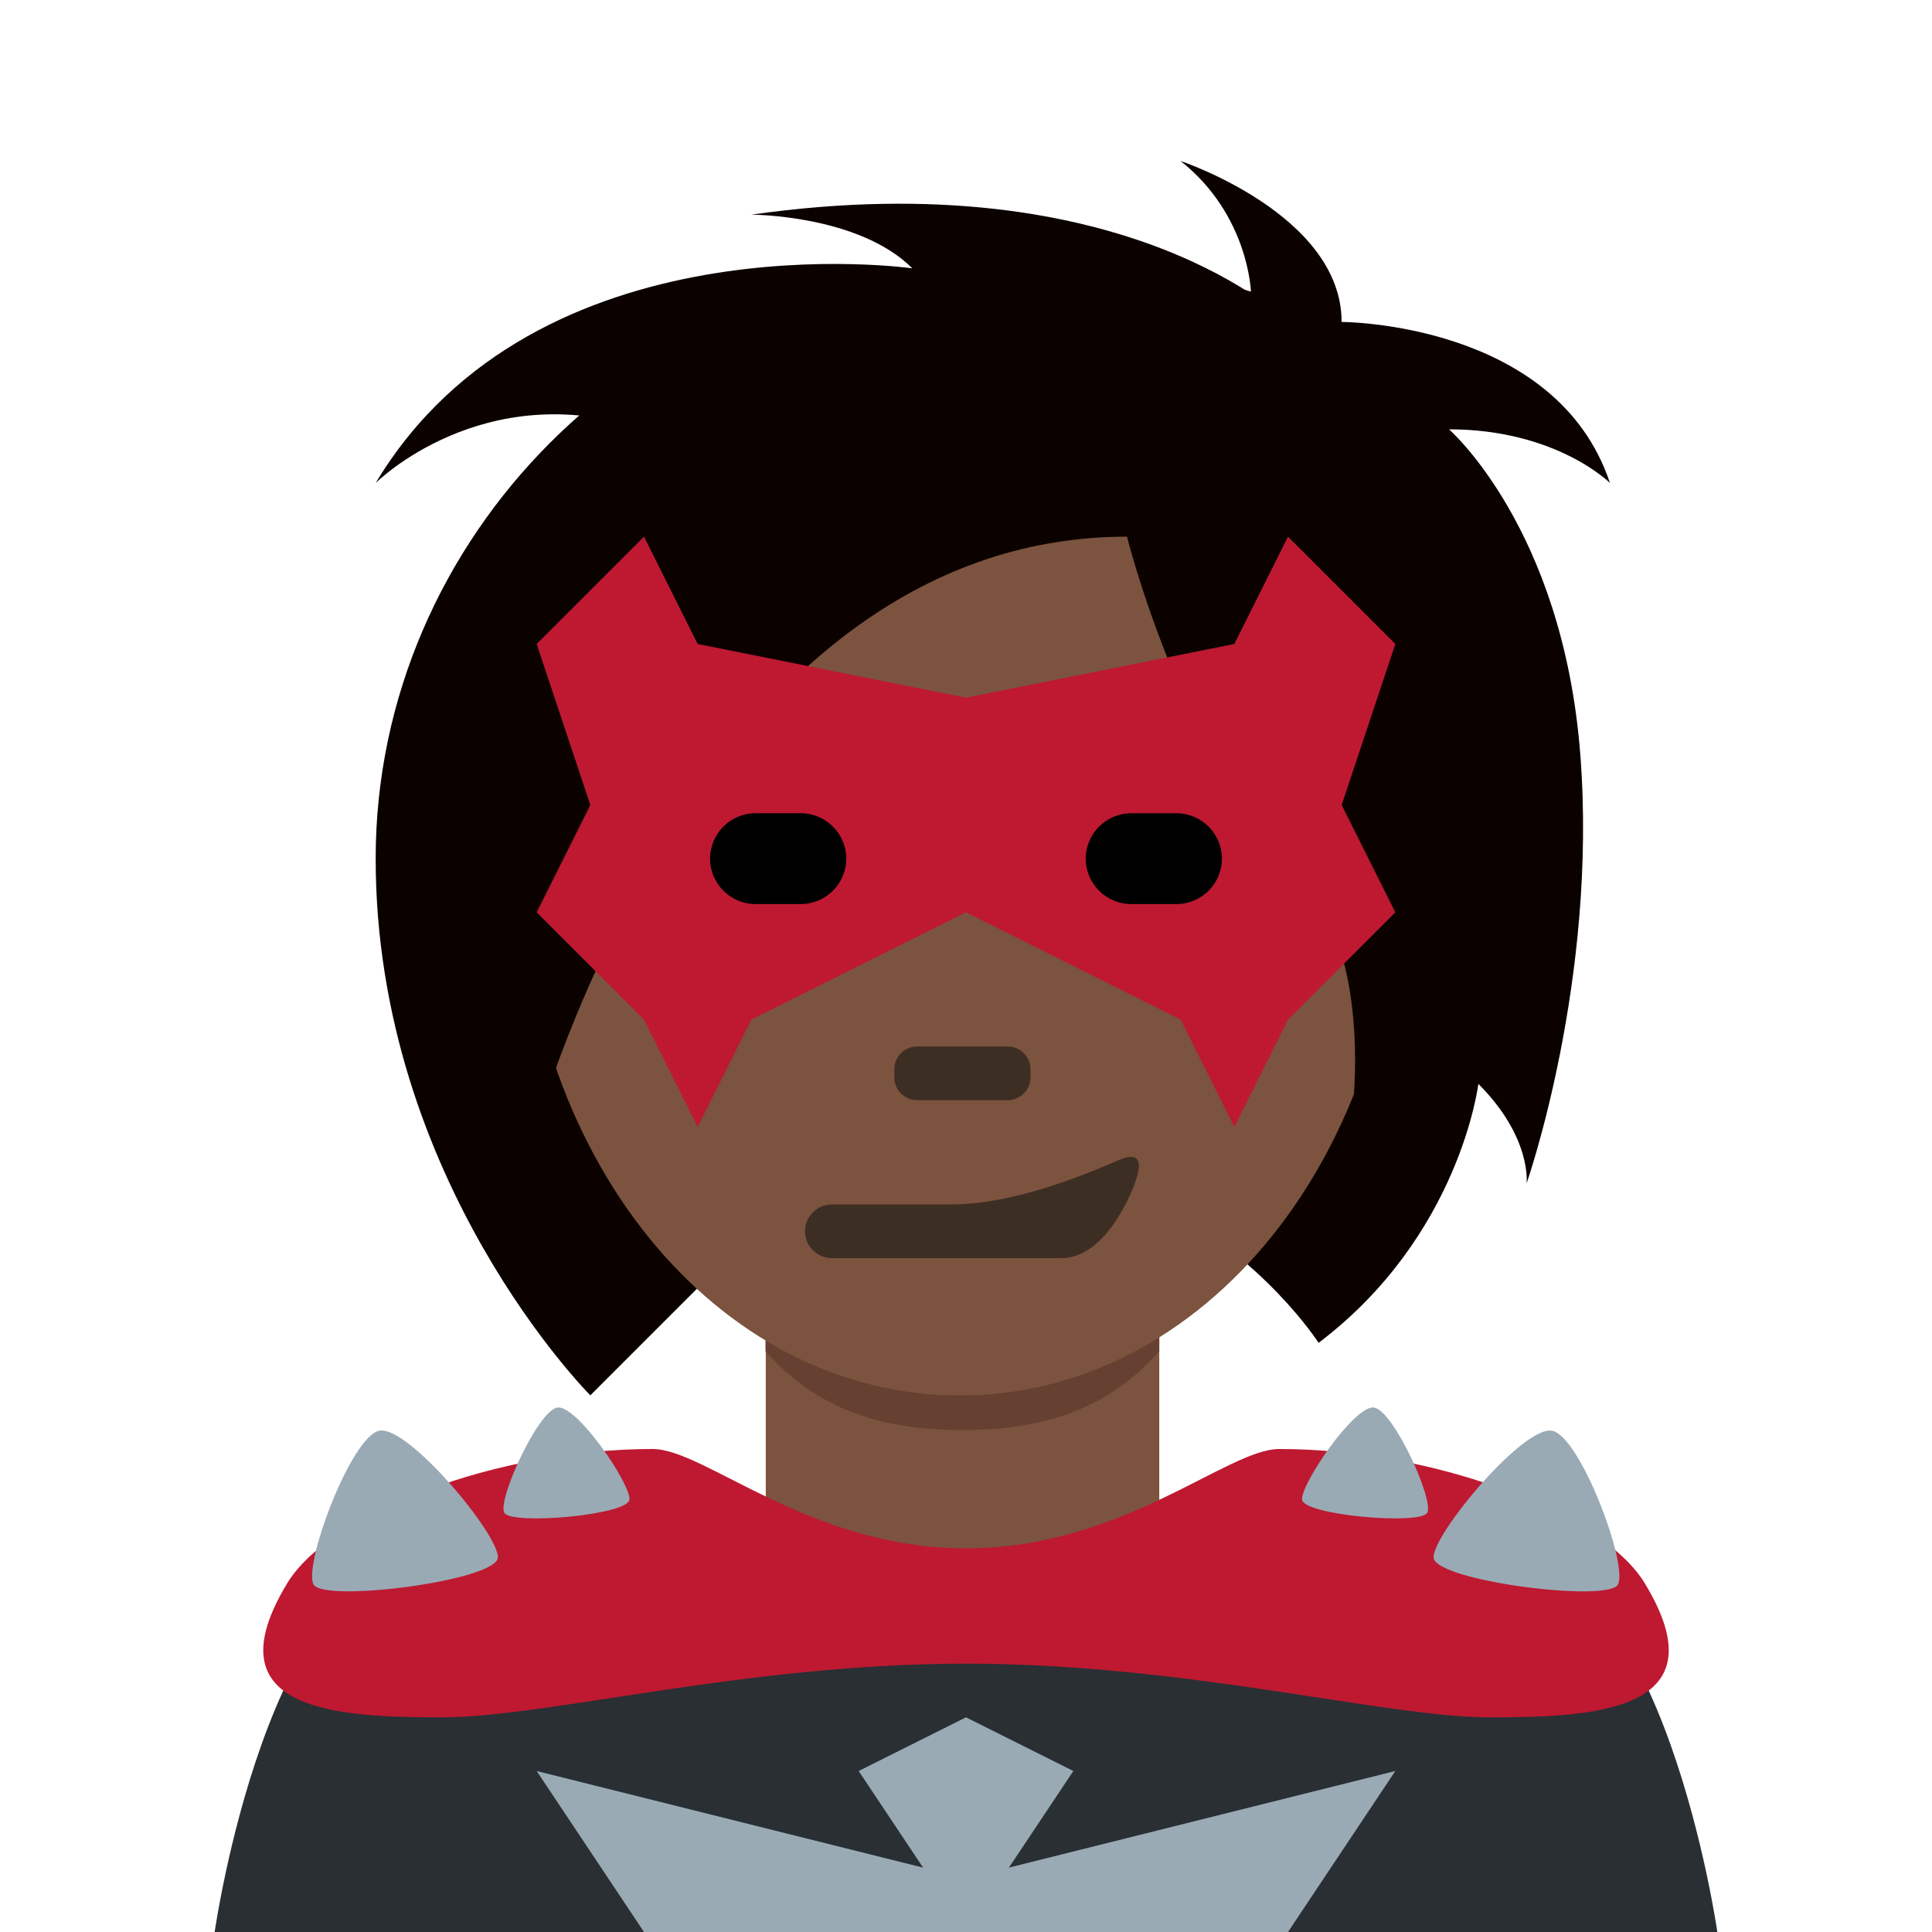
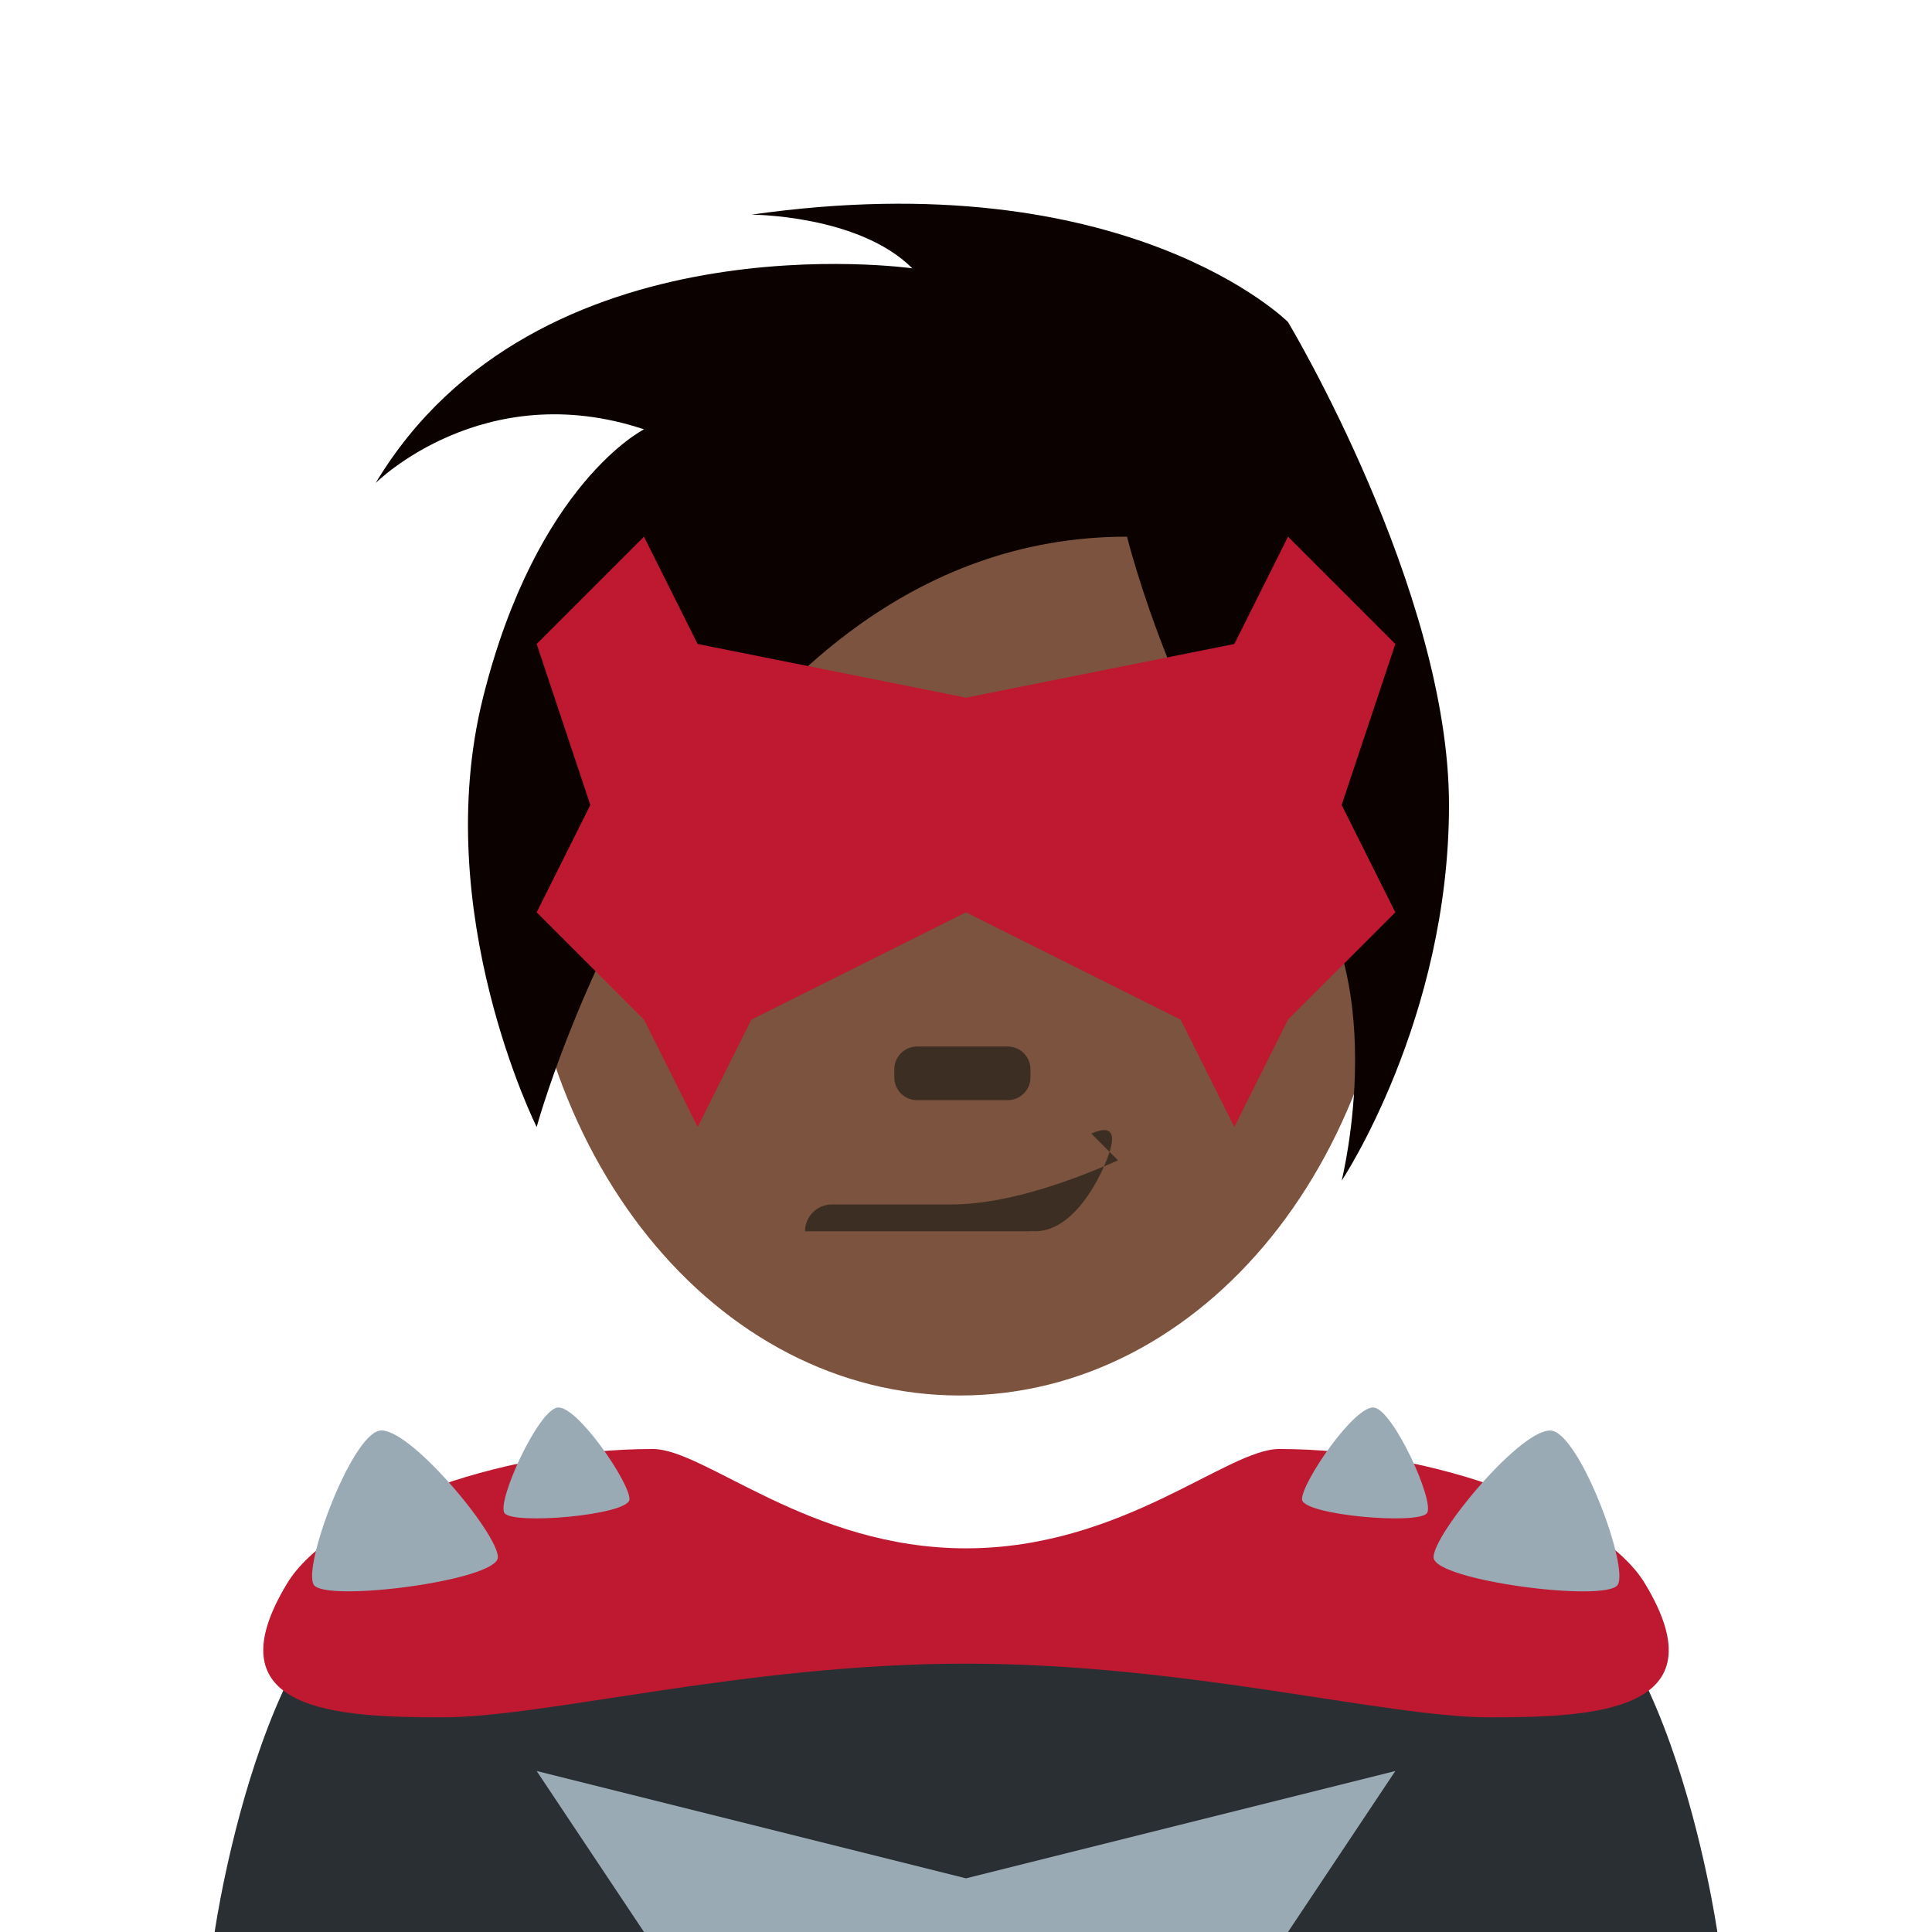
<svg xmlns="http://www.w3.org/2000/svg" width="50px" height="50px" viewBox="0 0 36 36">
  <path fill="#292F33" d="M28 29H8c-3 0-4 7-4 7h28s-1-7-4-7z" />
  <path fill="#99AAB5" d="M12 36l-2-3 8 2 8-2-2 3z" />
-   <path fill="#99AAB5" d="M18 32l2 1-2 3-2-3z" />
-   <path fill="#0B0200" d="M18 5c4 0 5.309.433 5.309.433S23.267 4.004 21.999 3c0 0 3 .999 3 2.999 0 0 4 0 5 3C29.999 9 29 8 27 8c0 0 2.117 1.839 2.446 6.05.329 4.212-1 8-1 8s.101-.854-.899-1.854c0 0-.338 2.829-2.977 4.826 0 0-1.026-1.606-3.026-2.606S16 21 14 23l-3 3s-4-4-4-10S12 5 18 5z" />
-   <path fill="#7C533E" d="M14.269 29.479c1.466 1.065 2.964.98 3.672.98s2.194.085 3.66-.98v-5.664h-7.332v5.664z" />
-   <path fill="#664131" d="M14.264 25.179c1.022 1.155 2.29 1.468 3.668 1.468 1.379 0 2.647-.312 3.67-1.468v-2.936h-7.338v2.936z" />
  <path fill="#7C533E" d="M9.675 15.718c0-5.834 3.676-10.563 8.211-10.563 4.533 0 8.209 4.729 8.209 10.563 0 5.833-3.676 10.285-8.209 10.285-4.534 0-8.211-4.452-8.211-10.285" />
  <path fill="#0B0200" d="M21 10s1 4 3 6 1 6 1 6 2-3 2-7-3-9-3-9-3-3-10-2c0 0 2 0 3 1 0 0-7-1-10 4 0 0 2-2 5-1 0 0-2 1-3 5s1 8 1 8 3-11 11-11z" />
  <path fill="#BE1931" d="M18 13l5-1 1-2 2 2-1 3 1 2-2 2-1 2-1-2-4-2-4 2-1 2-1-2-2-2 1-2-1-3 2-2 1 2z" />
-   <path d="M15.769 16c0 .465-.381.846-.847.846h-.845c-.465 0-.846-.381-.846-.846 0-.466.381-.847.846-.847h.845c.466.001.847.382.847.847m7 0c0-.465-.381-.846-.847-.846h-.845c-.465 0-.846.381-.846.846 0 .465.381.846.846.846h.845c.466 0 .847-.381.847-.846" />
  <path fill="#BE1931" d="M30.647 29.5c-.788-1.299-3.892-2.5-6.81-2.5-.973 0-2.919 1.851-5.837 1.851S13.136 27 12.163 27c-2.919 0-6.022 1.201-6.81 2.5-1.457 2.4.945 2.5 2.89 2.5 1.946 0 5.644-1 9.757-1s7.811 1 9.757 1c1.945 0 4.347-.1 2.89-2.5z" />
-   <path fill="#3D2E24" d="M18.777 20.5h-1.69c-.233 0-.423-.19-.423-.423v-.153c0-.233.189-.424.423-.424h1.69c.233 0 .424.19.424.424v.153c0 .233-.19.423-.424.423m2.057 1.122c-.692.301-1.978.821-3.109.821H15.5c-.275 0-.5.225-.5.5s.225.5.5.5h4.204c.006 0 .007-.003.013-.003l.068.003c.581 0 1.016-.629 1.252-1.134.282-.606.261-.889-.203-.687z" />
+   <path fill="#3D2E24" d="M18.777 20.5h-1.69c-.233 0-.423-.19-.423-.423v-.153c0-.233.189-.424.423-.424h1.69c.233 0 .424.19.424.424v.153c0 .233-.19.423-.424.423m2.057 1.122c-.692.301-1.978.821-3.109.821H15.5c-.275 0-.5.225-.5.5h4.204c.006 0 .007-.003.013-.003l.068.003c.581 0 1.016-.629 1.252-1.134.282-.606.261-.889-.203-.687z" />
  <path fill="#99AAB5" d="M10.385 26.228c.362-.058 1.368 1.423 1.344 1.714-.024.291-2.196.478-2.331.248-.136-.23.625-1.904.987-1.962zm-4.538 3.303c.214.332 3.412-.078 3.43-.51.018-.431-1.679-2.47-2.21-2.362-.53.109-1.433 2.54-1.22 2.872zm20.746-1.341c-.135.23-2.307.043-2.331-.248-.024-.291.982-1.772 1.344-1.714.361.058 1.123 1.732.987 1.962zm2.33-1.53c-.531-.108-2.228 1.93-2.21 2.362.018.431 3.217.842 3.43.51.214-.333-.69-2.764-1.22-2.872z" />
</svg>